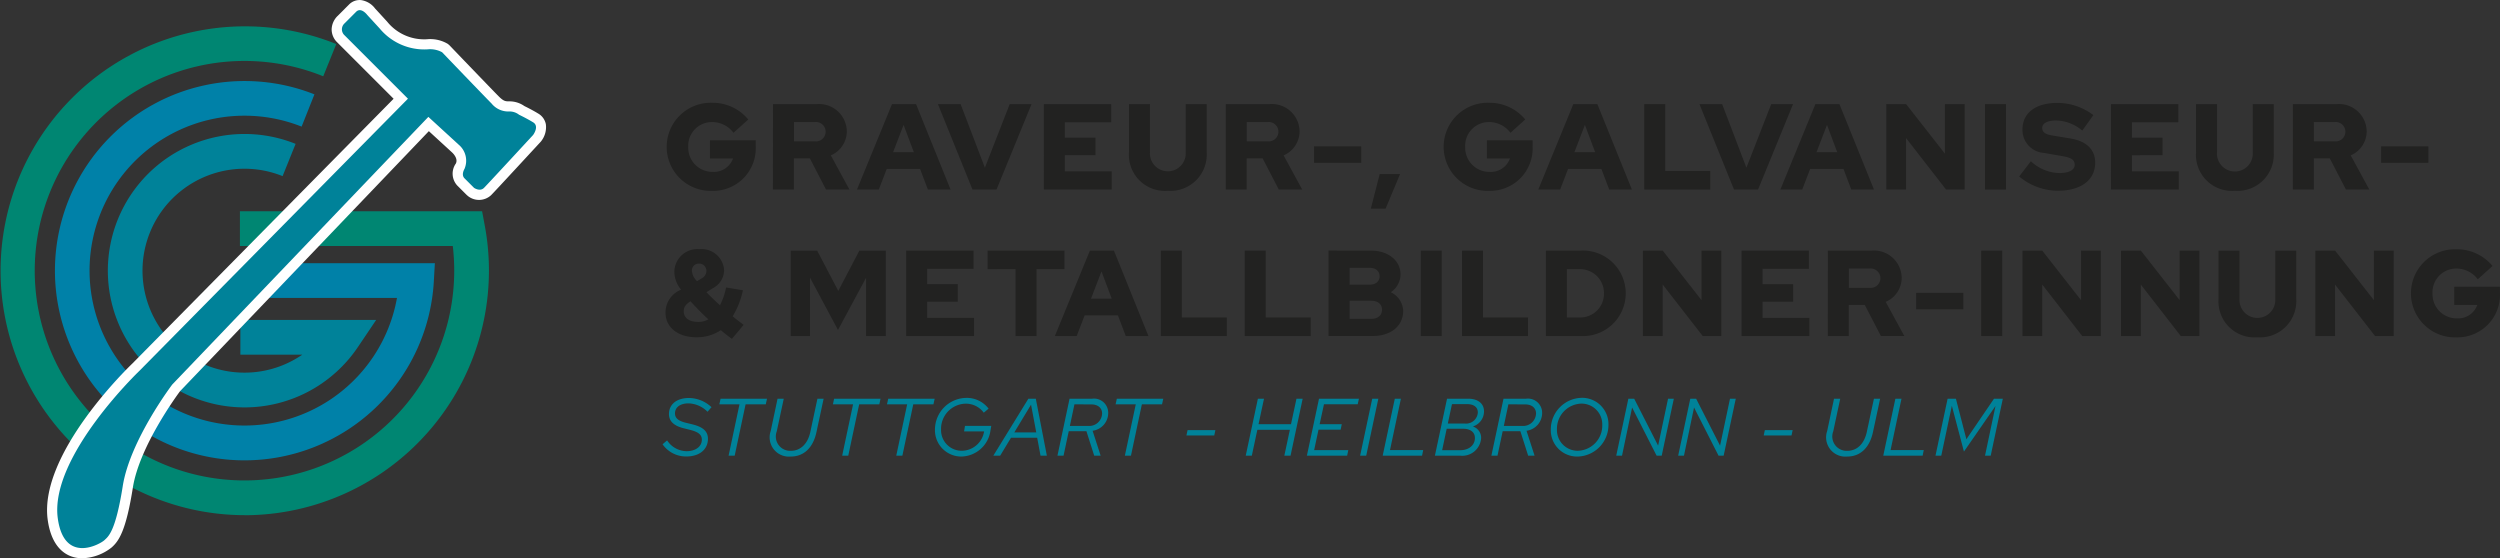
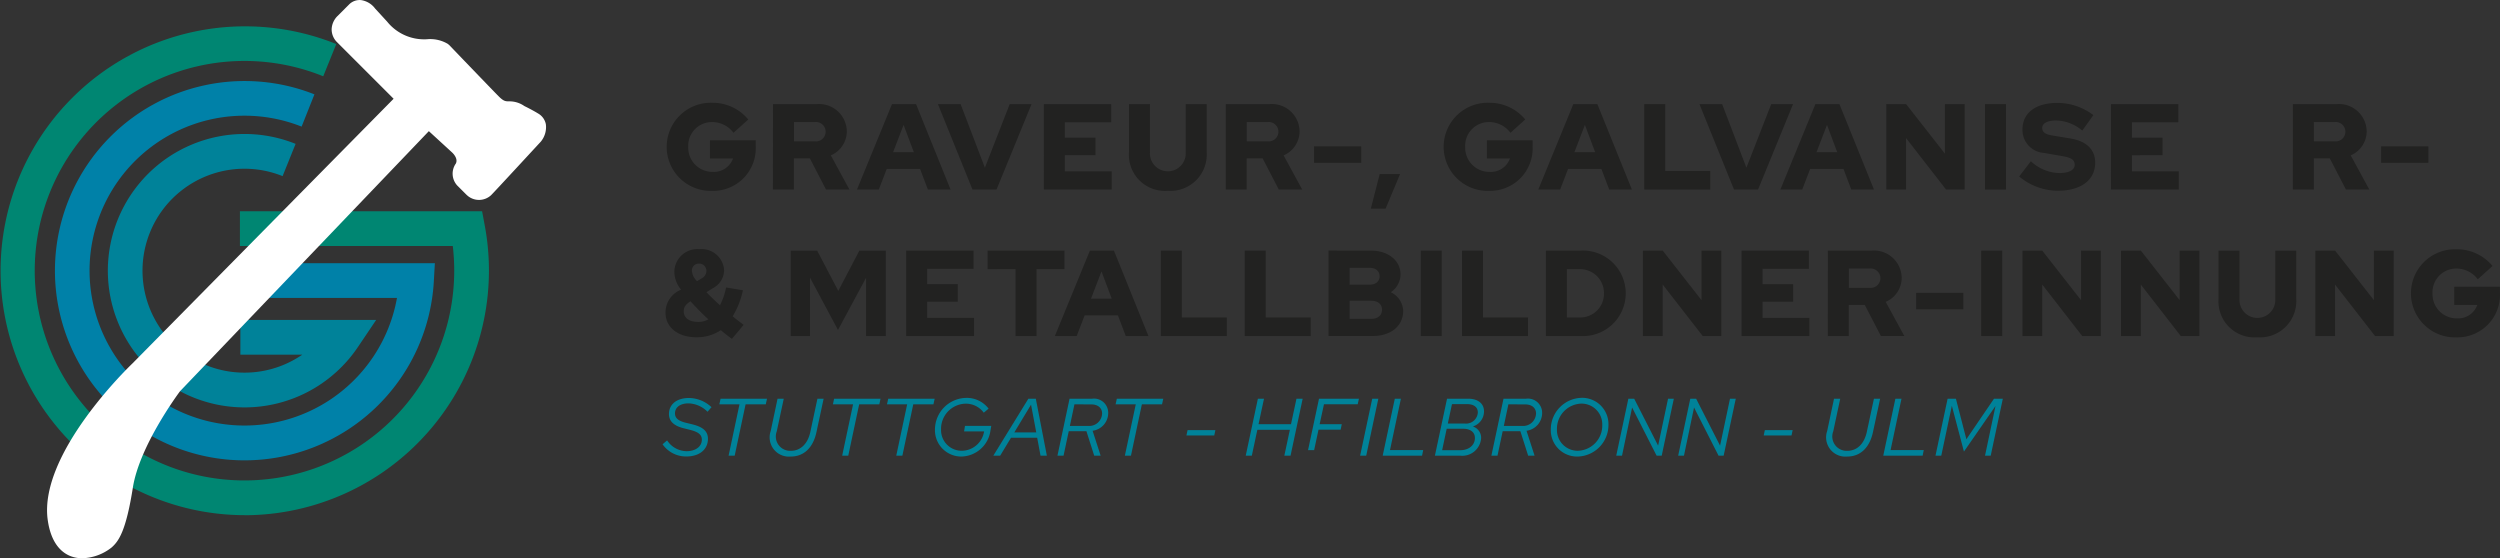
<svg xmlns="http://www.w3.org/2000/svg" width="201.502" height="44.995" viewBox="0 0 201.502 44.995">
  <rect x="0" y="0" width="201.502" height="44.995" fill="#333333" stroke="none" />
  <g id="Group_166" data-name="Group 166" transform="translate(-318.312 -114.178)">
    <g id="Group_160" data-name="Group 160" transform="translate(318.312 116.292)">
      <path id="Path_306" data-name="Path 306" d="M338.017,156.165a19.7,19.7,0,1,1,7.4-37.974l-1.052,2.6a16.906,16.906,0,1,0,10.558,15.672,17.212,17.212,0,0,0-.116-1.994H337.649v-2.8h19.52l.214,1.143a19.723,19.723,0,0,1-19.366,23.358Z" transform="translate(-318.312 -116.756)" fill="#008672" />
    </g>
    <g id="Group_161" data-name="Group 161" transform="translate(322.73 120.709)">
      <path id="Path_307" data-name="Path 307" d="M338.987,152.717a15.287,15.287,0,1,1,5.639-29.5l-1.034,2.6a12.487,12.487,0,1,0,7.687,13.808H339.007v-2.8h15.325l-.084,1.48A15.289,15.289,0,0,1,338.987,152.717Z" transform="translate(-323.7 -122.143)" fill="#0081a8" />
    </g>
    <g id="Group_162" data-name="Group 162" transform="translate(326.998 124.977)">
      <path id="Path_308" data-name="Path 308" d="M339.924,149.386a11.019,11.019,0,1,1,4.121-21.241l-1.049,2.6a8.218,8.218,0,1,0,1.588,14.391h-4.99v-2.8h10.945l-1.472,2.184A11.014,11.014,0,0,1,339.924,149.386Z" transform="translate(-328.905 -127.348)" fill="#008299" />
    </g>
    <g id="Group_163" data-name="Group 163" transform="translate(322.105 114.178)">
      <path id="Path_309" data-name="Path 309" d="M348.027,115.31l-.931.932a.649.649,0,0,0,0,.961l5.11,5.11-21.648,21.939s-7.221,6.9-6.58,11.85c.5,3.785,3.436,2.1,3.756,1.8s.9-.669,1.485-4.367,3.988-8.182,3.988-8.182l20.644-21.575,2.446,2.242a1.683,1.683,0,0,1,.466,1.951s-.291.466,0,.758l.772.772s.473.327.8,0,3.96-4.266,3.96-4.266.524-.7,0-1.019-1.136-.612-1.136-.612a1.239,1.239,0,0,0-.786-.262,1.731,1.731,0,0,1-1.427-.64c-.567-.567-3.988-4.134-3.988-4.134a2.026,2.026,0,0,0-1.165-.233,4.672,4.672,0,0,1-3.872-1.689l-.991-1.077S348.435,114.9,348.027,115.31Z" transform="translate(-323.118 -114.358)" fill="#fff" />
      <path id="Path_310" data-name="Path 310" d="M325.772,159.173a2.578,2.578,0,0,1-.893-.153c-.721-.264-1.633-1-1.895-2.99-.685-5.3,6.521-12.256,6.828-12.55l21.058-21.342-4.534-4.535a1.456,1.456,0,0,1-.46-1.069,1.576,1.576,0,0,1,.477-1.068l.915-.914a1.2,1.2,0,0,1,.963-.368,1.725,1.725,0,0,1,1.148.682l.965,1.05a3.827,3.827,0,0,0,3.238,1.424,2.769,2.769,0,0,1,1.661.378l.126.107c.034.035,3.421,3.567,3.976,4.122.4.4.55.4.847.4a2.088,2.088,0,0,1,1.219.38c.19.093.685.34,1.131.613a1.277,1.277,0,0,1,.6.854,1.837,1.837,0,0,1-.372,1.357l-.053.065c-.374.4-3.655,3.96-3.985,4.289a1.431,1.431,0,0,1-1.846.093l-.113-.094-.772-.771a1.414,1.414,0,0,1-.116-1.772c.221-.435-.3-.889-.3-.893l-1.874-1.719-20.054,20.96c-.313.421-3.289,4.5-3.805,7.779-.558,3.535-1.15,4.317-1.708,4.814A3.979,3.979,0,0,1,325.772,159.173ZM347.6,116.542l5.586,5.587-22.22,22.519c-1.942,1.859-6.832,7.452-6.351,11.169.083.639.291,1.446.81,1.655a2.087,2.087,0,0,0,1.593-.361c.235-.211.7-.626,1.214-3.878.608-3.858,4-8.361,4.147-8.551l.06-.071,21.2-22.155,3.038,2.785a2.461,2.461,0,0,1,.657,2.9l.423.422c.593-.628,2.41-2.593,3.682-3.971-.408-.231-.8-.418-.805-.421l-.194-.129a.473.473,0,0,0-.24-.053,2.535,2.535,0,0,1-2.006-.881c-.522-.522-3.35-3.469-3.909-4.051a1.662,1.662,0,0,0-.635-.077,5.472,5.472,0,0,1-4.483-1.928l-.993-1.08Z" transform="translate(-322.938 -114.178)" fill="#fff" />
    </g>
-     <path id="Path_311" data-name="Path 311" d="M348.027,115.31l-.931.932a.649.649,0,0,0,0,.961l5.11,5.11-21.648,21.939s-7.221,6.9-6.58,11.85c.5,3.785,3.436,2.1,3.756,1.8s.9-.669,1.485-4.367,3.988-8.182,3.988-8.182l20.644-21.575,2.446,2.242a1.683,1.683,0,0,1,.466,1.951s-.291.466,0,.758l.772.772s.473.327.8,0,3.96-4.266,3.96-4.266.524-.7,0-1.019-1.136-.612-1.136-.612a1.239,1.239,0,0,0-.786-.262,1.731,1.731,0,0,1-1.427-.64c-.567-.567-3.988-4.134-3.988-4.134a2.026,2.026,0,0,0-1.165-.233,4.672,4.672,0,0,1-3.872-1.689l-.991-1.077S348.435,114.9,348.027,115.31Z" transform="translate(-1.013 -0.18)" fill="#008299" />
    <g id="Group_164" data-name="Group 164" transform="translate(371.956 122.462)">
      <path id="Path_312" data-name="Path 312" d="M387.529,131.381a3.552,3.552,0,1,1-.029-7.1,3.725,3.725,0,0,1,2.92,1.347l-1.19,1.072a2.143,2.143,0,0,0-1.73-.865,1.909,1.909,0,0,0-1.918,2,1.949,1.949,0,0,0,1.976,2.016,1.637,1.637,0,0,0,1.633-1.082h-1.858V127.3h3.687v.492A3.431,3.431,0,0,1,387.529,131.381Z" transform="translate(-383.753 -124.281)" fill="#222221" />
      <path id="Path_313" data-name="Path 313" d="M394.294,124.413h3.52a2.235,2.235,0,0,1,2.43,2.193,2.115,2.115,0,0,1-1.289,1.938l1.5,2.753h-1.888l-1.3-2.508h-1.289V131.3h-1.691Zm1.691,1.446v1.554h1.672a.783.783,0,1,0,0-1.554Z" transform="translate(-385.634 -124.305)" fill="#222221" />
      <path id="Path_314" data-name="Path 314" d="M405.372,124.413h1.938l2.783,6.885h-1.829l-.63-1.662h-2.685l-.64,1.662h-1.76Zm1.761,3.875-.827-2.2-.845,2.2Z" transform="translate(-387.12 -124.305)" fill="#222221" />
      <path id="Path_315" data-name="Path 315" d="M410.506,124.413h1.829l1.957,5.124,2-5.124h1.76l-2.822,6.885h-1.938Z" transform="translate(-388.553 -124.305)" fill="#222221" />
      <path id="Path_316" data-name="Path 316" d="M420.921,124.413h5.428v1.465h-3.737v1.239h2.469v1.416h-2.469v1.3h3.777V131.3h-5.468Z" transform="translate(-390.428 -124.305)" fill="#222221" />
      <path id="Path_317" data-name="Path 317" d="M432.413,131.4a2.905,2.905,0,0,1-3.128-3.1v-3.884h1.692V128.3a1.443,1.443,0,1,0,2.881,0v-3.884h1.692V128.3A2.928,2.928,0,0,1,432.413,131.4Z" transform="translate(-391.933 -124.305)" fill="#222221" />
      <path id="Path_318" data-name="Path 318" d="M438.8,124.413h3.521a2.235,2.235,0,0,1,2.429,2.193,2.114,2.114,0,0,1-1.289,1.938l1.5,2.753h-1.888l-1.3-2.508h-1.288V131.3H438.8Zm1.691,1.446v1.554h1.672a.783.783,0,1,0,0-1.554Z" transform="translate(-393.646 -124.305)" fill="#222221" />
      <path id="Path_319" data-name="Path 319" d="M451.282,128.563v1.328h-3.806v-1.328Z" transform="translate(-395.208 -125.052)" fill="#222221" />
      <path id="Path_320" data-name="Path 320" d="M455.417,131.286l-1.169,2.792h-1.19l.717-2.792Z" transform="translate(-396.213 -125.542)" fill="#222221" />
      <path id="Path_321" data-name="Path 321" d="M463.9,131.381a3.552,3.552,0,1,1-.029-7.1,3.723,3.723,0,0,1,2.92,1.347L465.6,126.7a2.143,2.143,0,0,0-1.73-.865,1.909,1.909,0,0,0-1.918,2,1.949,1.949,0,0,0,1.976,2.016,1.637,1.637,0,0,0,1.633-1.082H463.7V127.3h3.687v.492A3.431,3.431,0,0,1,463.9,131.381Z" transform="translate(-397.5 -124.281)" fill="#222221" />
      <path id="Path_322" data-name="Path 322" d="M472.343,124.413h1.938l2.783,6.885h-1.829l-.629-1.662H471.92l-.639,1.662h-1.761Zm1.76,3.875-.827-2.2-.845,2.2Z" transform="translate(-399.176 -124.305)" fill="#222221" />
      <path id="Path_323" data-name="Path 323" d="M479.936,124.413h1.692v5.39h3.629V131.3h-5.321Z" transform="translate(-401.051 -124.305)" fill="#222221" />
      <path id="Path_324" data-name="Path 324" d="M485.361,124.413h1.829l1.956,5.124,2-5.124h1.76l-2.822,6.885h-1.938Z" transform="translate(-402.028 -124.305)" fill="#222221" />
      <path id="Path_325" data-name="Path 325" d="M496.139,124.413h1.937l2.784,6.885H499.03l-.629-1.662h-2.685l-.639,1.662h-1.761Zm1.76,3.875-.826-2.2-.845,2.2Z" transform="translate(-403.46 -124.305)" fill="#222221" />
      <path id="Path_326" data-name="Path 326" d="M505.325,124.413l3.127,3.993v-3.993h1.593V131.3h-1.5l-3.225-4.15v4.15h-1.593v-6.885Z" transform="translate(-405.335 -124.305)" fill="#222221" />
      <path id="Path_327" data-name="Path 327" d="M513.429,124.413h1.691V131.3h-1.691Z" transform="translate(-407.081 -124.305)" fill="#222221" />
      <path id="Path_328" data-name="Path 328" d="M517.732,128.994a3.449,3.449,0,0,0,2.292.954c.777,0,1.239-.245,1.239-.668,0-.384-.265-.571-.954-.689l-1.514-.266a1.851,1.851,0,0,1-1.741-1.888c0-1.337,1.062-2.144,2.823-2.144a4.81,4.81,0,0,1,2.891.984l-.895,1.249a3.357,3.357,0,0,0-2.115-.816c-.689,0-1.111.225-1.111.6,0,.344.236.511.817.61l1.426.235c1.327.216,2.025.9,2.025,1.957,0,1.4-1.15,2.262-3.019,2.262a4.891,4.891,0,0,1-3.108-1.151Z" transform="translate(-407.685 -124.283)" fill="#222221" />
      <path id="Path_329" data-name="Path 329" d="M525.812,124.413h5.429v1.465H527.5v1.239h2.469v1.416H527.5v1.3h3.776V131.3h-5.468Z" transform="translate(-409.31 -124.305)" fill="#222221" />
-       <path id="Path_330" data-name="Path 330" d="M537.3,131.4a2.905,2.905,0,0,1-3.127-3.1v-3.884h1.692V128.3a1.444,1.444,0,1,0,2.881,0v-3.884h1.691V128.3A2.927,2.927,0,0,1,537.3,131.4Z" transform="translate(-410.816 -124.305)" fill="#222221" />
      <path id="Path_331" data-name="Path 331" d="M543.692,124.413h3.52a2.235,2.235,0,0,1,2.43,2.193,2.116,2.116,0,0,1-1.288,1.938l1.5,2.753H547.97l-1.3-2.508h-1.288V131.3h-1.692Zm1.692,1.446v1.554h1.672a.782.782,0,1,0,0-1.554Z" transform="translate(-412.529 -124.305)" fill="#222221" />
      <path id="Path_332" data-name="Path 332" d="M556.174,128.563v1.328h-3.806v-1.328Z" transform="translate(-414.09 -125.052)" fill="#222221" />
      <path id="Path_333" data-name="Path 333" d="M389.083,145.9c-.3-.216-.6-.452-.895-.7a3.459,3.459,0,0,1-1.967.571c-1.485,0-2.489-.8-2.489-1.967a1.963,1.963,0,0,1,1.259-1.869,2.239,2.239,0,0,1-.549-1.485,1.859,1.859,0,0,1,2.025-1.78,1.812,1.812,0,0,1,1.986,1.7,1.664,1.664,0,0,1-.924,1.455l-.5.315c.324.335.7.7,1.091,1.052a5.555,5.555,0,0,0,.492-1.436l1.357.226a6.647,6.647,0,0,1-.827,2.1c.305.256.61.482.885.689Zm-2.744-1.367a1.631,1.631,0,0,0,.845-.207,20.286,20.286,0,0,1-1.436-1.455c-.4.245-.551.481-.551.806C385.2,144.206,385.632,144.53,386.34,144.53Zm-.069-3.284.344-.207a.7.7,0,0,0,.413-.62.588.588,0,0,0-.6-.59.558.558,0,0,0-.571.59A1.279,1.279,0,0,0,386.271,141.246Z" transform="translate(-383.733 -126.871)" fill="#222221" />
      <path id="Path_334" data-name="Path 334" d="M397.588,140.987V145.7h-1.554v-6.885h2.134l1.7,3.245,1.7-3.245H403.7V145.7h-1.594v-4.691l-2.261,4.2Z" transform="translate(-385.947 -126.897)" fill="#222221" />
      <path id="Path_335" data-name="Path 335" d="M407.386,138.813h5.428v1.465h-3.738v1.239h2.469v1.416h-2.469v1.3h3.777V145.7h-5.468Z" transform="translate(-387.991 -126.897)" fill="#222221" />
      <path id="Path_336" data-name="Path 336" d="M415.39,138.813h6.195v1.495h-2.252v5.39h-1.691v-5.39H415.39Z" transform="translate(-389.432 -126.897)" fill="#222221" />
      <path id="Path_337" data-name="Path 337" d="M424.824,138.813h1.938l2.782,6.885h-1.829l-.63-1.662H424.4l-.64,1.662H422Zm1.761,3.875-.827-2.2-.845,2.2Z" transform="translate(-390.622 -126.897)" fill="#222221" />
      <path id="Path_338" data-name="Path 338" d="M432.417,138.813h1.691V144.2h3.629v1.5h-5.32Z" transform="translate(-392.497 -126.897)" fill="#222221" />
      <path id="Path_339" data-name="Path 339" d="M440.661,138.813h1.692V144.2h3.628v1.5h-5.32Z" transform="translate(-393.981 -126.897)" fill="#222221" />
      <path id="Path_340" data-name="Path 340" d="M452.317,138.813c1.406,0,2.389.8,2.389,1.938a1.745,1.745,0,0,1-.786,1.416,1.736,1.736,0,0,1,1,1.5c0,1.209-.983,2.026-2.439,2.026H448.9v-6.885ZM450.6,140.2v1.357h1.612c.492,0,.807-.266.807-.678s-.315-.679-.807-.679Zm2.616,3.383c0-.443-.335-.728-.856-.728H450.6v1.456h1.76C452.878,144.311,453.212,144.025,453.212,143.583Z" transform="translate(-395.465 -126.897)" fill="#222221" />
      <path id="Path_341" data-name="Path 341" d="M457.965,138.813h1.691V145.7h-1.691Z" transform="translate(-397.096 -126.897)" fill="#222221" />
      <path id="Path_342" data-name="Path 342" d="M462.021,138.813h1.692V144.2h3.629v1.5h-5.321Z" transform="translate(-397.826 -126.897)" fill="#222221" />
      <path id="Path_343" data-name="Path 343" d="M470.265,138.813h2.793a3.448,3.448,0,1,1,0,6.885h-2.793Zm1.691,1.495V144.2h1.063a1.906,1.906,0,0,0,1.928-1.927,1.927,1.927,0,0,0-1.928-1.967Z" transform="translate(-399.31 -126.897)" fill="#222221" />
      <path id="Path_344" data-name="Path 344" d="M481.4,138.813l3.127,3.993v-3.993h1.594V145.7h-1.495l-3.226-4.151V145.7H479.8v-6.885Z" transform="translate(-401.028 -126.897)" fill="#222221" />
      <path id="Path_345" data-name="Path 345" d="M489.5,138.813h5.428v1.465h-3.737v1.239h2.469v1.416h-2.469v1.3h3.777V145.7H489.5Z" transform="translate(-402.773 -126.897)" fill="#222221" />
      <path id="Path_346" data-name="Path 346" d="M497.984,138.813h3.521a2.234,2.234,0,0,1,2.429,2.193,2.113,2.113,0,0,1-1.288,1.937l1.5,2.754h-1.888l-1.3-2.508h-1.288V145.7h-1.692Zm1.692,1.446v1.554h1.672a.782.782,0,1,0,0-1.554Z" transform="translate(-404.3 -126.897)" fill="#222221" />
      <path id="Path_347" data-name="Path 347" d="M510.466,142.963v1.328H506.66v-1.328Z" transform="translate(-405.862 -127.644)" fill="#222221" />
      <path id="Path_348" data-name="Path 348" d="M513.057,138.813h1.691V145.7h-1.691Z" transform="translate(-407.014 -126.897)" fill="#222221" />
      <path id="Path_349" data-name="Path 349" d="M518.706,138.813l3.127,3.993v-3.993h1.593V145.7h-1.495l-3.225-4.151V145.7h-1.594v-6.885Z" transform="translate(-407.744 -126.897)" fill="#222221" />
      <path id="Path_350" data-name="Path 350" d="M528.4,138.813l3.127,3.993v-3.993h1.593V145.7h-1.5l-3.225-4.151V145.7h-1.592v-6.885Z" transform="translate(-409.489 -126.897)" fill="#222221" />
      <path id="Path_351" data-name="Path 351" d="M539.512,145.8a2.9,2.9,0,0,1-3.127-3.1v-3.884h1.691V142.7a1.444,1.444,0,1,0,2.882,0v-3.884h1.691V142.7A2.928,2.928,0,0,1,539.512,145.8Z" transform="translate(-411.213 -126.897)" fill="#222221" />
      <path id="Path_352" data-name="Path 352" d="M547.493,138.813l3.127,3.993v-3.993h1.593V145.7h-1.5l-3.225-4.151V145.7H545.9v-6.885Z" transform="translate(-412.926 -126.897)" fill="#222221" />
      <path id="Path_353" data-name="Path 353" d="M558.984,145.781a3.552,3.552,0,1,1-.03-7.1,3.724,3.724,0,0,1,2.921,1.347l-1.19,1.072a2.143,2.143,0,0,0-1.731-.865,1.909,1.909,0,0,0-1.918,2,1.949,1.949,0,0,0,1.977,2.015,1.637,1.637,0,0,0,1.633-1.082h-1.859V141.7h3.688v.492A3.431,3.431,0,0,1,558.984,145.781Z" transform="translate(-414.618 -126.873)" fill="#222221" />
    </g>
    <g id="Group_165" data-name="Group 165" transform="translate(371.714 146.243)">
      <path id="Path_354" data-name="Path 354" d="M383.805,156.715a1.9,1.9,0,0,0,1.574.872c.721,0,1.226-.38,1.226-.924,0-.394-.262-.617-.918-.787l-.623-.157c-.74-.2-1.109-.571-1.109-1.127,0-.787.63-1.292,1.613-1.292a2.686,2.686,0,0,1,1.816.741l-.321.367a2.249,2.249,0,0,0-1.534-.675c-.668,0-1.088.315-1.088.807,0,.367.249.59.813.74l.617.151c.852.216,1.226.571,1.226,1.16,0,.859-.689,1.423-1.744,1.423a2.308,2.308,0,0,1-1.914-.983Z" transform="translate(-383.438 -153.286)" fill="#008299" />
      <path id="Path_355" data-name="Path 355" d="M389.12,153.371h3.743l-.1.453h-1.627l-.878,4.137h-.491l.878-4.137h-1.626Z" transform="translate(-384.443 -153.299)" fill="#008299" />
      <path id="Path_356" data-name="Path 356" d="M395.663,158.033a1.553,1.553,0,0,1-1.606-2.059l.551-2.6h.5l-.564,2.63a1.156,1.156,0,0,0,1.141,1.566c.78,0,1.364-.57,1.567-1.528l.57-2.668h.5l-.577,2.688C397.473,157.331,396.726,158.033,395.663,158.033Z" transform="translate(-385.339 -153.299)" fill="#008299" />
      <path id="Path_357" data-name="Path 357" d="M400.28,153.371h3.743l-.1.453H402.3l-.879,4.137h-.491l.878-4.137h-1.625Z" transform="translate(-386.452 -153.299)" fill="#008299" />
      <path id="Path_358" data-name="Path 358" d="M405.6,153.371h3.743l-.1.453h-1.625l-.878,4.137h-.492l.878-4.137H405.5Z" transform="translate(-387.41 -153.299)" fill="#008299" />
      <path id="Path_359" data-name="Path 359" d="M412.364,158.018a2.123,2.123,0,0,1-2.15-2.17,2.562,2.562,0,0,1,2.5-2.557,2.206,2.206,0,0,1,1.822.865l-.387.328a1.785,1.785,0,0,0-1.469-.728,2.025,2.025,0,0,0-1.973,2.079,1.66,1.66,0,0,0,1.685,1.717,1.839,1.839,0,0,0,1.783-1.56h-1.613l.072-.445h2.118l-.059.341A2.421,2.421,0,0,1,412.364,158.018Z" transform="translate(-388.258 -153.285)" fill="#008299" />
      <path id="Path_360" data-name="Path 360" d="M418.777,153.371h.6l.891,4.589h-.511l-.269-1.442h-2.111l-.872,1.442h-.551Zm.636,2.715-.42-2.236-1.35,2.236Z" transform="translate(-389.292 -153.299)" fill="#008299" />
      <path id="Path_361" data-name="Path 361" d="M423.23,153.371h1.816a1.144,1.144,0,0,1,1.3,1.148,1.45,1.45,0,0,1-1.259,1.435l.649,2.007h-.518l-.629-1.973h-1.423l-.42,1.973h-.491Zm.394.453-.368,1.738h1.463a1.035,1.035,0,0,0,1.134-1c0-.452-.341-.734-.886-.734Z" transform="translate(-390.425 -153.299)" fill="#008299" />
      <path id="Path_362" data-name="Path 362" d="M428.071,153.371h3.743l-.1.453h-1.625l-.879,4.137h-.491l.878-4.137h-1.626Z" transform="translate(-391.455 -153.299)" fill="#008299" />
      <path id="Path_363" data-name="Path 363" d="M437.267,156.458l-.091.432h-2.242l.091-.432Z" transform="translate(-392.708 -153.855)" fill="#008299" />
      <path id="Path_364" data-name="Path 364" d="M441.743,153.371h.492l-.44,2.052h2.617l.44-2.052h.5l-.977,4.589h-.5l.445-2.084H441.7l-.446,2.084h-.491Z" transform="translate(-393.758 -153.299)" fill="#008299" />
-       <path id="Path_365" data-name="Path 365" d="M447.75,153.371h3.219l-.1.446H448.15l-.348,1.606h1.783l-.091.44h-1.783l-.354,1.652h2.754l-.092.445h-3.245Z" transform="translate(-394.839 -153.299)" fill="#008299" />
+       <path id="Path_365" data-name="Path 365" d="M447.75,153.371h3.219l-.1.446H448.15l-.348,1.606h1.783l-.091.44h-1.783l-.354,1.652h2.754h-3.245Z" transform="translate(-394.839 -153.299)" fill="#008299" />
      <path id="Path_366" data-name="Path 366" d="M452.982,153.371h.492l-.977,4.589h-.491Z" transform="translate(-395.781 -153.299)" fill="#008299" />
      <path id="Path_367" data-name="Path 367" d="M455.2,153.371h.492l-.879,4.138h2.676l-.092.452h-3.173Z" transform="translate(-396.18 -153.299)" fill="#008299" />
      <path id="Path_368" data-name="Path 368" d="M462.038,153.371c.794,0,1.278.387,1.278,1.023a1.273,1.273,0,0,1-.9,1.213.962.962,0,0,1,.668.918,1.523,1.523,0,0,1-1.7,1.436h-2.026l.977-4.589Zm.544,3.16c0-.458-.361-.74-.951-.74h-1.323l-.368,1.731h1.449C462.1,157.522,462.583,157.115,462.583,156.531Zm-1.849-2.721-.335,1.56h1.345a.951.951,0,0,0,1.074-.9c0-.413-.327-.663-.852-.663Z" transform="translate(-397.105 -153.299)" fill="#008299" />
      <path id="Path_369" data-name="Path 369" d="M465.886,153.371H467.7a1.144,1.144,0,0,1,1.3,1.148,1.45,1.45,0,0,1-1.259,1.435l.649,2.007h-.517l-.629-1.973H465.82l-.419,1.973h-.492Zm.393.453-.367,1.738h1.461a1.036,1.036,0,0,0,1.135-1c0-.452-.341-.734-.886-.734Z" transform="translate(-398.104 -153.299)" fill="#008299" />
      <path id="Path_370" data-name="Path 370" d="M472.906,158.017a2.121,2.121,0,0,1-2.157-2.17,2.549,2.549,0,0,1,2.491-2.564,2.122,2.122,0,0,1,2.157,2.17A2.548,2.548,0,0,1,472.906,158.017Zm.3-4.268a2.03,2.03,0,0,0-1.961,2.072,1.672,1.672,0,0,0,1.692,1.73,2.03,2.03,0,0,0,1.961-2.071A1.672,1.672,0,0,0,473.207,153.749Z" transform="translate(-399.156 -153.283)" fill="#008299" />
      <path id="Path_371" data-name="Path 371" d="M478.63,153.371l1.928,3.783.8-3.783h.466l-.977,4.589h-.413l-1.973-3.881-.813,3.881h-.466l.977-4.589Z" transform="translate(-400.314 -153.299)" fill="#008299" />
      <path id="Path_372" data-name="Path 372" d="M484.718,153.371l1.928,3.783.8-3.783h.466l-.977,4.589h-.413l-1.973-3.881-.813,3.881h-.467l.977-4.589Z" transform="translate(-401.409 -153.299)" fill="#008299" />
      <path id="Path_373" data-name="Path 373" d="M494.011,156.458l-.092.432h-2.242l.092-.432Z" transform="translate(-402.923 -153.855)" fill="#008299" />
      <path id="Path_374" data-name="Path 374" d="M499.51,158.033a1.553,1.553,0,0,1-1.606-2.059l.551-2.6h.5l-.563,2.63a1.156,1.156,0,0,0,1.141,1.566c.781,0,1.364-.57,1.567-1.528l.571-2.668h.5l-.576,2.688C501.32,157.331,500.573,158.033,499.51,158.033Z" transform="translate(-404.034 -153.299)" fill="#008299" />
      <path id="Path_375" data-name="Path 375" d="M504.406,153.371h.492l-.879,4.138h2.675l-.091.452h-3.173Z" transform="translate(-405.039 -153.299)" fill="#008299" />
      <path id="Path_376" data-name="Path 376" d="M509.882,153.942l-.853,4.019h-.466l.977-4.589h.668l.845,3.265,2.223-3.265h.714l-.977,4.589h-.458l.845-4.006-2.544,3.678Z" transform="translate(-405.963 -153.299)" fill="#008299" />
    </g>
  </g>
</svg>